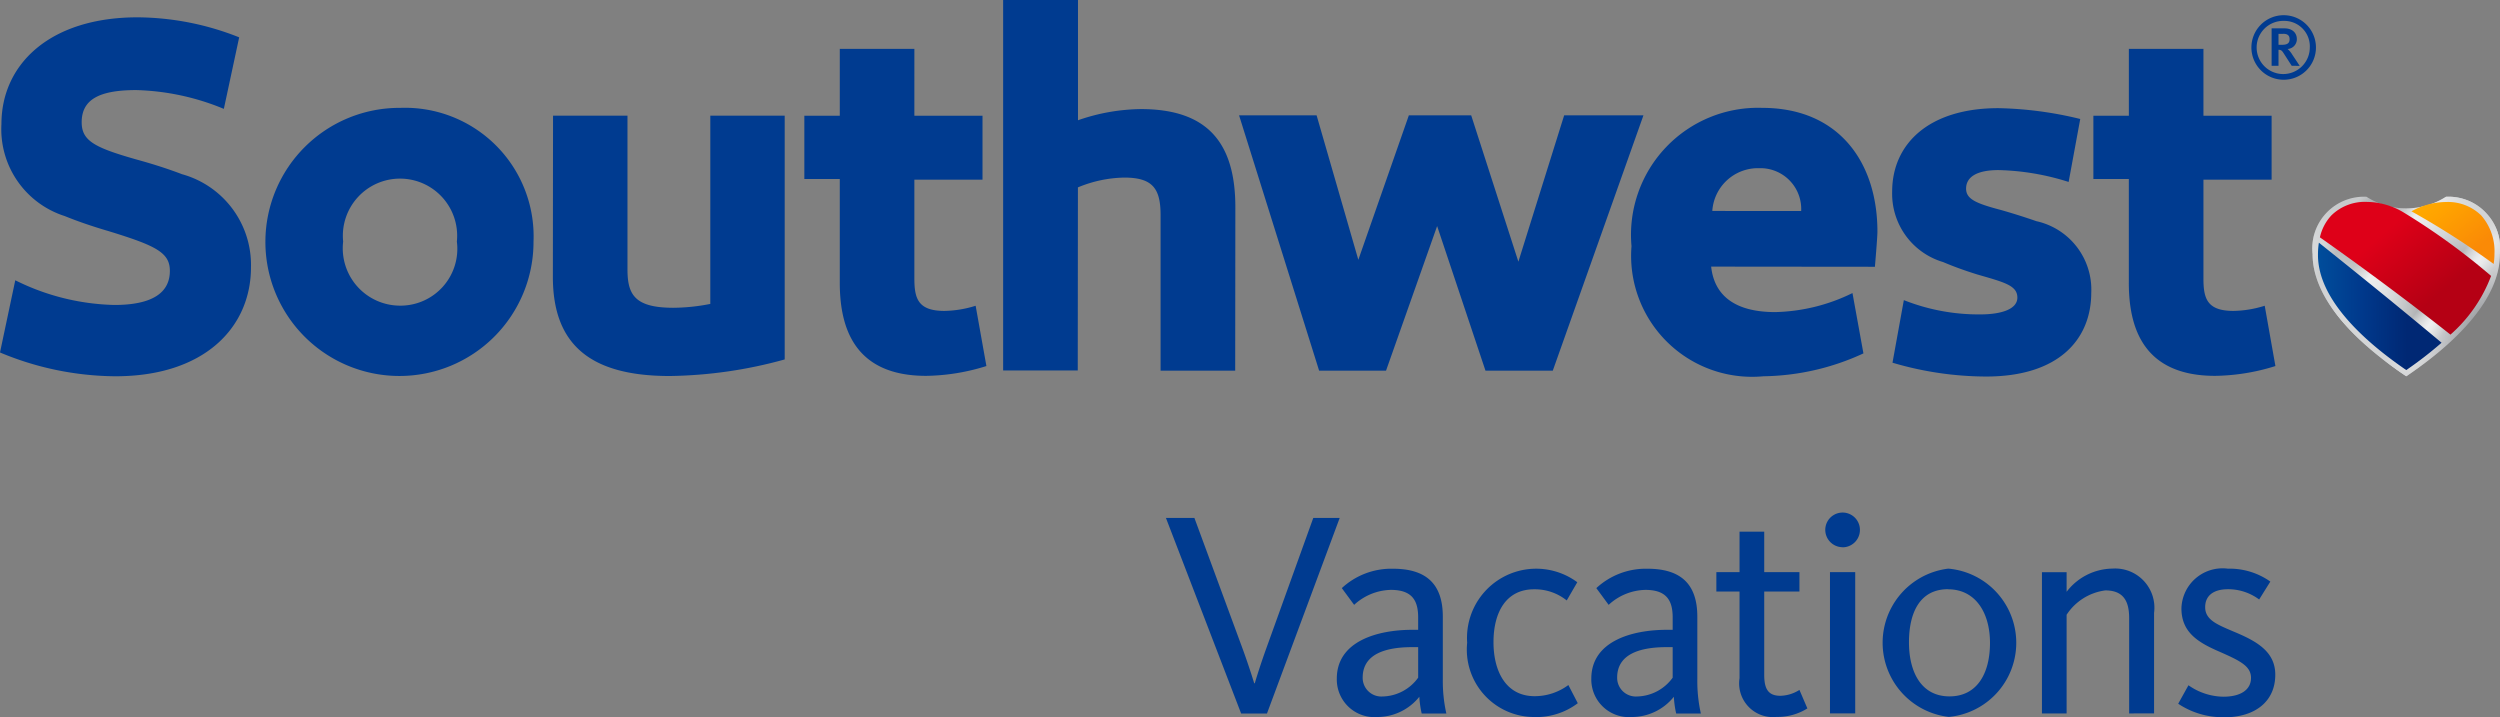
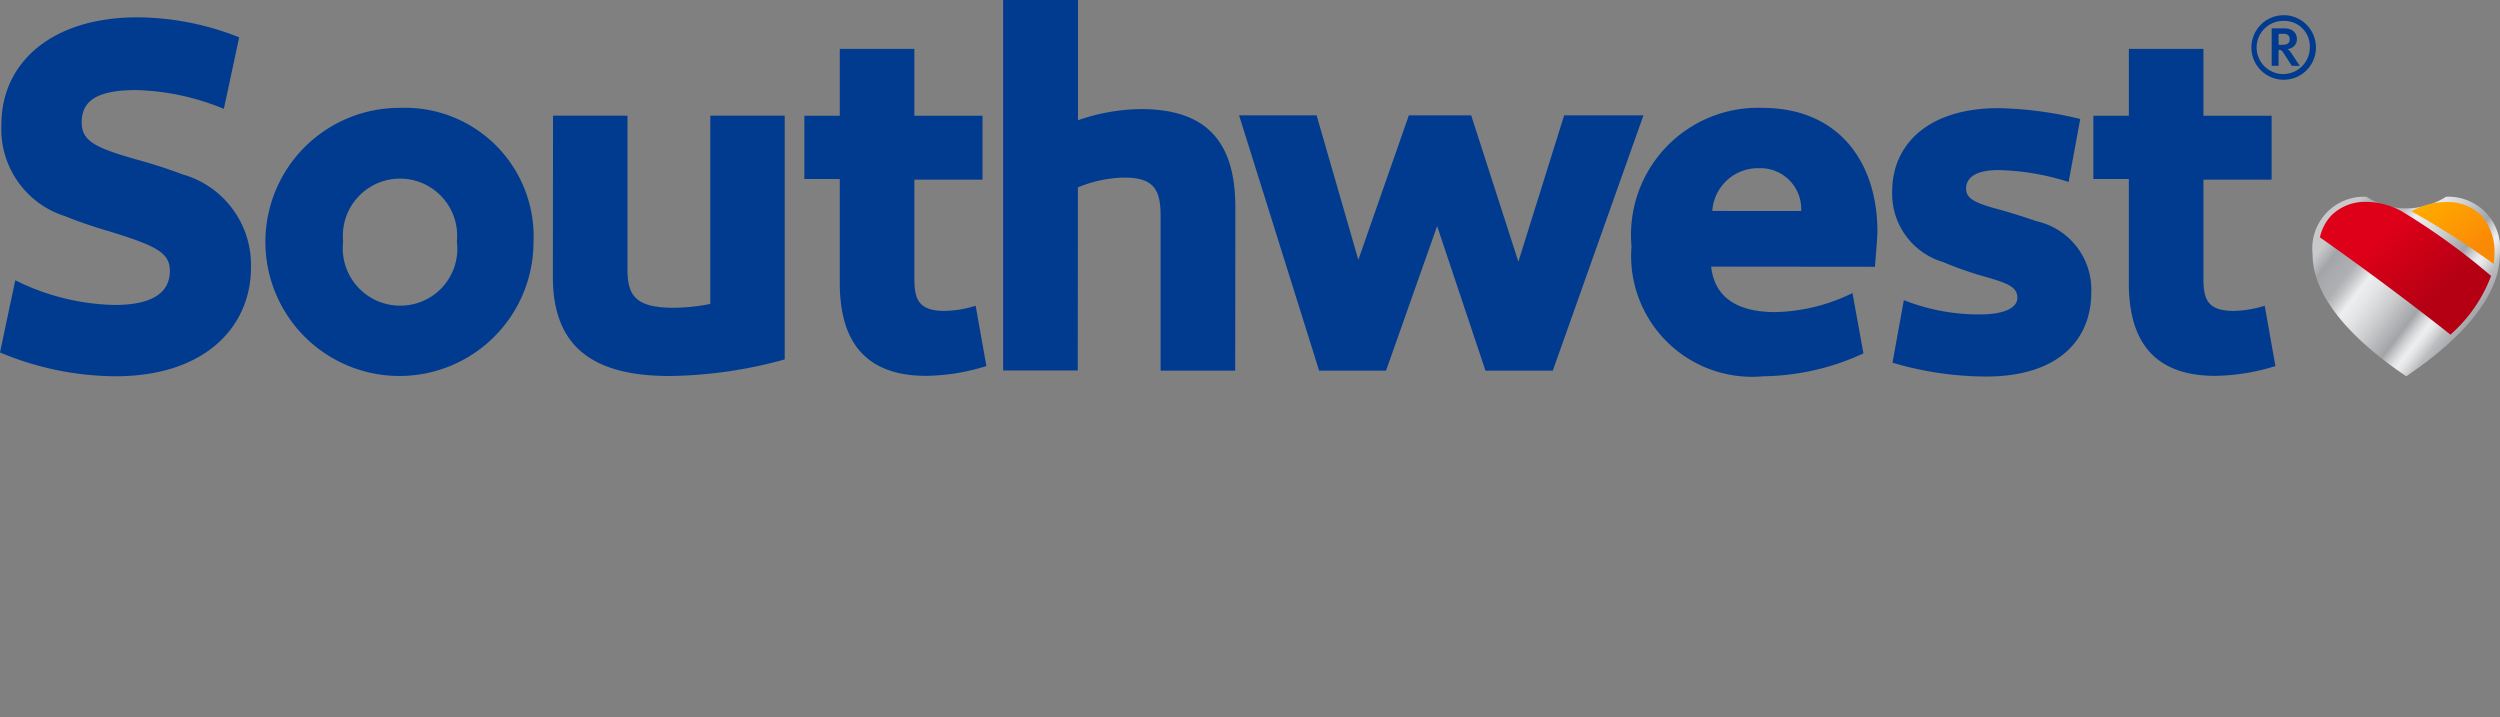
<svg xmlns="http://www.w3.org/2000/svg" width="76.46" height="21.938" viewBox="0 0 76.46 21.938">
  <rect x="0" y="0" width="76.46" height="21.938" fill="#808080" stroke="none" />
  <defs>
    <linearGradient id="linear-gradient" x1="0.079" y1="0.078" x2="0.872" y2="0.657" gradientUnits="objectBoundingBox">
      <stop offset="0.015" stop-color="#c7c9cb" />
      <stop offset="0.1" stop-color="#c7c9cb" />
      <stop offset="0.18" stop-color="#a2a4a7" />
      <stop offset="0.224" stop-color="#a8aaad" />
      <stop offset="0.3" stop-color="#aeb0b3" />
      <stop offset="0.337" stop-color="#c0c2c4" />
      <stop offset="0.407" stop-color="#edeeef" />
      <stop offset="0.474" stop-color="#e4e5e6" />
      <stop offset="0.584" stop-color="#cbcdcf" />
      <stop offset="0.723" stop-color="#a4a6a9" />
      <stop offset="0.73" stop-color="#a2a4a7" />
      <stop offset="0.732" stop-color="#a4a6a9" />
      <stop offset="0.775" stop-color="#cbcdcf" />
      <stop offset="0.809" stop-color="#e4e5e6" />
      <stop offset="0.83" stop-color="#edeeef" />
      <stop offset="0.855" stop-color="#e4e5e6" />
      <stop offset="0.896" stop-color="#cbcdcf" />
      <stop offset="0.92" stop-color="#babcbf" />
      <stop offset="1" stop-color="#a2a4a7" />
    </linearGradient>
    <linearGradient id="linear-gradient-2" x1="0.162" y1="0.703" x2="0.838" y2="-0.002" gradientUnits="objectBoundingBox">
      <stop offset="0" stop-color="#d3d5d6" />
      <stop offset="0.029" stop-color="#d7d8d9" stop-opacity="0.906" />
      <stop offset="0.123" stop-color="#e3e4e4" stop-opacity="0.635" />
      <stop offset="0.214" stop-color="#ededee" stop-opacity="0.408" />
      <stop offset="0.299" stop-color="#f4f5f5" stop-opacity="0.231" />
      <stop offset="0.378" stop-color="#fafafa" stop-opacity="0.102" />
      <stop offset="0.447" stop-color="#fdfdfd" stop-opacity="0.027" />
      <stop offset="0.5" stop-color="#fff" stop-opacity="0" />
      <stop offset="0.566" stop-color="#fefefe" stop-opacity="0.02" />
      <stop offset="0.634" stop-color="#fbfbfb" stop-opacity="0.078" />
      <stop offset="0.704" stop-color="#f7f7f7" stop-opacity="0.176" />
      <stop offset="0.774" stop-color="#f1f1f2" stop-opacity="0.31" />
      <stop offset="0.845" stop-color="#e9eaeb" stop-opacity="0.486" />
      <stop offset="0.916" stop-color="#e0e1e2" stop-opacity="0.702" />
      <stop offset="0.987" stop-color="#d5d7d8" stop-opacity="0.949" />
      <stop offset="1" stop-color="#d3d5d6" />
    </linearGradient>
    <linearGradient id="linear-gradient-3" y1="0.5" x2="1" y2="0.5" gradientUnits="objectBoundingBox">
      <stop offset="0" stop-color="#004d9b" />
      <stop offset="0.35" stop-color="#00398c" />
      <stop offset="0.72" stop-color="#002874" />
    </linearGradient>
    <linearGradient id="linear-gradient-4" x1="0.091" y1="0.051" x2="0.908" y2="0.788" gradientUnits="objectBoundingBox">
      <stop offset="0.3" stop-color="#de0018" />
      <stop offset="0.8" stop-color="#b50014" />
    </linearGradient>
    <linearGradient id="linear-gradient-5" x1="0.129" y1="-0.097" x2="1.092" y2="0.806" gradientUnits="objectBoundingBox">
      <stop offset="0" stop-color="#ffac00" />
      <stop offset="0.25" stop-color="#ffa300" />
      <stop offset="0.8" stop-color="#fa8a06" />
    </linearGradient>
  </defs>
  <g id="Group_117" data-name="Group 117" transform="translate(-376.991 -367.861)">
    <g id="Group_116" data-name="Group 116">
      <g id="Group_112" data-name="Group 112">
        <g id="Group_111" data-name="Group 111">
          <path id="Path_481" data-name="Path 481" d="M451.8,373.879a2.26,2.26,0,0,1-2.432,0,1.582,1.582,0,0,0-1.649,1.757c0,1.352,1.291,2.673,2.865,3.733,1.573-1.06,2.864-2.381,2.864-3.733A1.582,1.582,0,0,0,451.8,373.879Z" fill="url(#linear-gradient)" />
-           <path id="Path_482" data-name="Path 482" d="M451.8,373.879a2.26,2.26,0,0,1-2.432,0,1.582,1.582,0,0,0-1.649,1.757c0,1.352,1.291,2.673,2.865,3.733,1.573-1.06,2.864-2.381,2.864-3.733A1.582,1.582,0,0,0,451.8,373.879Z" fill="url(#linear-gradient-2)" style="mix-blend-mode: multiply;isolation: isolate" />
-           <path id="Path_483" data-name="Path 483" d="M447.884,375.66c0,1.382,1.458,2.668,2.7,3.519a11.454,11.454,0,0,0,1.08-.836c-1.649-1.381-3.2-2.617-3.752-3.06A2.273,2.273,0,0,0,447.884,375.66Z" fill="url(#linear-gradient-3)" />
          <path id="Path_484" data-name="Path 484" d="M453.179,376.3a20.569,20.569,0,0,0-2.695-1.953,2.243,2.243,0,0,0-1.1-.311,1.461,1.461,0,0,0-1.09.413,1.442,1.442,0,0,0-.351.671c.619.433,2.3,1.635,3.993,2.975A4.5,4.5,0,0,0,453.179,376.3Z" fill="url(#linear-gradient-4)" />
          <path id="Path_485" data-name="Path 485" d="M452.877,374.451a1.449,1.449,0,0,0-1.068-.412,2.189,2.189,0,0,0-1.066.285,24.435,24.435,0,0,1,2.514,1.61,1.934,1.934,0,0,0,.025-.313A1.66,1.66,0,0,0,452.877,374.451Z" fill="url(#linear-gradient-5)" />
        </g>
      </g>
      <g id="Group_115" data-name="Group 115">
        <path id="Path_486" data-name="Path 486" d="M389.237,371.16a4.1,4.1,0,1,0,4.071,4.094A3.933,3.933,0,0,0,389.237,371.16Zm-.006,6.049a1.754,1.754,0,0,1-1.745-1.96,1.748,1.748,0,1,1,3.478,0A1.739,1.739,0,0,1,389.231,377.209Zm-4.564-1.175c0,1.837-1.42,3.338-4.154,3.335a9.267,9.267,0,0,1-3.522-.728l.467-2.208a7.142,7.142,0,0,0,3.028.755c1.143,0,1.7-.361,1.7-1.042,0-.562-.424-.771-1.883-1.219-.5-.146-.944-.3-1.333-.458a2.789,2.789,0,0,1-1.935-2.814c0-1.832,1.484-3.266,4.171-3.264a8.515,8.515,0,0,1,3.1.612l-.469,2.188a7.483,7.483,0,0,0-2.679-.575c-1.168,0-1.668.309-1.669.984,0,.572.4.778,1.7,1.146.494.136.956.285,1.369.443A2.879,2.879,0,0,1,384.667,376.034Zm14.048-4.636h2.275v7.456a13.765,13.765,0,0,1-3.516.507c-2.4,0-3.576-.935-3.574-3.037l.005-4.926h2.277v4.7c0,.768.214,1.175,1.4,1.176a5.958,5.958,0,0,0,1.133-.118Zm16.058,2.8-.005,5h-2.282l0-4.761c0-.811-.244-1.145-1.113-1.145a3.849,3.849,0,0,0-1.415.3l-.005,5.6h-2.282V367.861h2.289v3.678a6.019,6.019,0,0,1,1.929-.342C413.867,371.2,414.774,372.169,414.773,374.2Zm9.708,5h-2.058l-1.479-4.423-1.563,4.423h-2.046l-2.448-7.809h2.371l1.276,4.418,1.545-4.418h1.907l1.443,4.475,1.4-4.475h2.425Zm16.469-2.389c0,1.437-1,2.57-3.22,2.568a10.184,10.184,0,0,1-2.859-.423l.347-1.914a6.218,6.218,0,0,0,2.331.437c.654,0,1.141-.16,1.141-.514,0-.372-.4-.469-1.224-.707-.4-.124-.746-.252-1.044-.379a2.18,2.18,0,0,1-1.561-2.154c0-1.475,1.139-2.556,3.252-2.554a11.352,11.352,0,0,1,2.5.331l-.355,1.926a7.568,7.568,0,0,0-2.146-.363c-.687,0-.99.226-.99.566,0,.322.3.453,1.084.659.389.112.746.226,1.064.337A2.143,2.143,0,0,1,440.95,376.818Zm-6.54-1.865c0-2.1-1.163-3.782-3.521-3.784a3.884,3.884,0,0,0-4,4.229,3.7,3.7,0,0,0,4.035,3.98,7.5,7.5,0,0,0,3.058-.7l-.335-1.845a5.618,5.618,0,0,1-2.36.582c-1.329,0-1.876-.584-1.962-1.391l5.008.005S434.41,375.13,434.41,374.953Zm-5.05-.631a1.4,1.4,0,0,1,1.436-1.308,1.248,1.248,0,0,1,1.282,1.31Zm17.222,4.743a6.381,6.381,0,0,1-1.844.3c-2.219,0-2.641-1.506-2.639-2.853l0-3.167h-1.084V371.4H442.1v-2.045h2.281V371.4h2.085v1.955l-2.085,0,0,3.02c0,.612.106.994.917.995a3.352,3.352,0,0,0,.957-.158Zm-39.423,0a6.386,6.386,0,0,1-1.844.3c-2.219,0-2.641-1.506-2.64-2.853l0-3.167h-1.084V371.4h1.084v-2.045h2.281V371.4h2.084v1.955l-2.084,0,0,3.02c0,.612.107.994.918.995a3.34,3.34,0,0,0,.956-.158Z" fill="#003b90" />
        <g id="Group_114" data-name="Group 114">
          <g id="Group_113" data-name="Group 113">
-             <path id="Path_487" data-name="Path 487" d="M446.834,370.3a.987.987,0,1,1,.988-.986A.986.986,0,0,1,446.834,370.3Zm0-1.8a.813.813,0,1,0,.8.813A.779.779,0,0,0,446.836,368.5Zm.247,1.374-.245-.381c-.053-.085-.082-.109-.159-.109v.489h-.211v-1.145h.389c.251,0,.383.143.383.331a.3.3,0,0,1-.283.3.665.665,0,0,1,.135.161l.235.355Zm-.258-.977h-.146v.334h.111c.119,0,.228-.027.228-.167C447.018,368.962,446.968,368.895,446.825,368.895Z" fill="#003b90" />
+             <path id="Path_487" data-name="Path 487" d="M446.834,370.3a.987.987,0,1,1,.988-.986A.986.986,0,0,1,446.834,370.3Zm0-1.8a.813.813,0,1,0,.8.813A.779.779,0,0,0,446.836,368.5m.247,1.374-.245-.381c-.053-.085-.082-.109-.159-.109v.489h-.211v-1.145h.389c.251,0,.383.143.383.331a.3.3,0,0,1-.283.3.665.665,0,0,1,.135.161l.235.355Zm-.258-.977h-.146v.334h.111c.119,0,.228-.027.228-.167C447.018,368.962,446.968,368.895,446.825,368.895Z" fill="#003b90" />
          </g>
        </g>
      </g>
    </g>
-     <path id="Path_488" data-name="Path 488" d="M415.74,389.683h-.79l-2.3-5.981h.871L415,387.716c.171.467.314.925.35,1.042h.018c.027-.1.171-.566.342-1.042l1.446-4.014h.808Zm4.732,0a3.069,3.069,0,0,1-.072-.512,1.649,1.649,0,0,1-1.275.619,1.151,1.151,0,0,1-1.249-1.176c0-1.141,1.24-1.491,2.309-1.491h.179v-.377c0-.512-.179-.844-.835-.844a1.706,1.706,0,0,0-1.123.458l-.377-.512a2.226,2.226,0,0,1,1.563-.593c1,0,1.526.449,1.526,1.464v1.922a4.534,4.534,0,0,0,.108,1.042Zm-.108-2.03h-.179c-.881,0-1.518.242-1.518.934a.571.571,0,0,0,.611.575,1.376,1.376,0,0,0,1.086-.575Zm3.52,2.137a2.061,2.061,0,0,1-2.021-2.272,2.116,2.116,0,0,1,3.368-1.85l-.323.557a1.56,1.56,0,0,0-1-.341c-.853,0-1.24.7-1.24,1.617,0,.9.387,1.652,1.258,1.652a1.729,1.729,0,0,0,1.032-.341l.288.556A2.1,2.1,0,0,1,423.884,389.79Zm4.371-.107a3.067,3.067,0,0,1-.071-.512,1.649,1.649,0,0,1-1.276.619,1.151,1.151,0,0,1-1.248-1.176c0-1.141,1.24-1.491,2.308-1.491h.18v-.377c0-.512-.18-.844-.835-.844a1.706,1.706,0,0,0-1.123.458l-.377-.512a2.226,2.226,0,0,1,1.563-.593c1,0,1.526.449,1.526,1.464v1.922a4.534,4.534,0,0,0,.108,1.042Zm-.107-2.03h-.18c-.88,0-1.518.242-1.518.934a.572.572,0,0,0,.611.575,1.377,1.377,0,0,0,1.087-.575Zm1.336-1.7v-.593h.709v-1.239h.755v1.239h1.077v.593h-1.077v2.55c0,.431.125.638.494.638a1.134,1.134,0,0,0,.583-.18l.243.566a1.709,1.709,0,0,1-.943.26,1.032,1.032,0,0,1-1.132-1.185v-2.649Zm3.861-1.356a.532.532,0,0,1-.53-.53.53.53,0,0,1,1.06,0A.532.532,0,0,1,433.345,384.6Zm-.386,5.083v-4.32h.772v4.32Zm3.637.107a2.283,2.283,0,0,1-.018-4.535,2.277,2.277,0,0,1,.018,4.535Zm-.027-3.906c-.862,0-1.194.718-1.194,1.626s.376,1.652,1.239,1.652,1.239-.728,1.239-1.635S437.422,385.884,436.569,385.884Zm5.54,3.8v-2.919c0-.521-.18-.844-.728-.844a1.67,1.67,0,0,0-1.185.745v3.018h-.754v-4.32h.754v.6a1.791,1.791,0,0,1,1.4-.71,1.2,1.2,0,0,1,1.275,1.356v3.072Zm2.9.116a2.462,2.462,0,0,1-1.4-.413l.314-.565a1.894,1.894,0,0,0,1.069.35c.52,0,.844-.207.844-.575s-.35-.53-.979-.808c-.664-.287-1.149-.6-1.149-1.32a1.258,1.258,0,0,1,1.419-1.213,2.159,2.159,0,0,1,1.3.395l-.342.548a1.583,1.583,0,0,0-.951-.314c-.459,0-.7.206-.7.548,0,.386.359.529.844.736.691.287,1.3.6,1.3,1.329C446.58,389.3,445.979,389.8,445.009,389.8Z" fill="#003b90" />
  </g>
</svg>